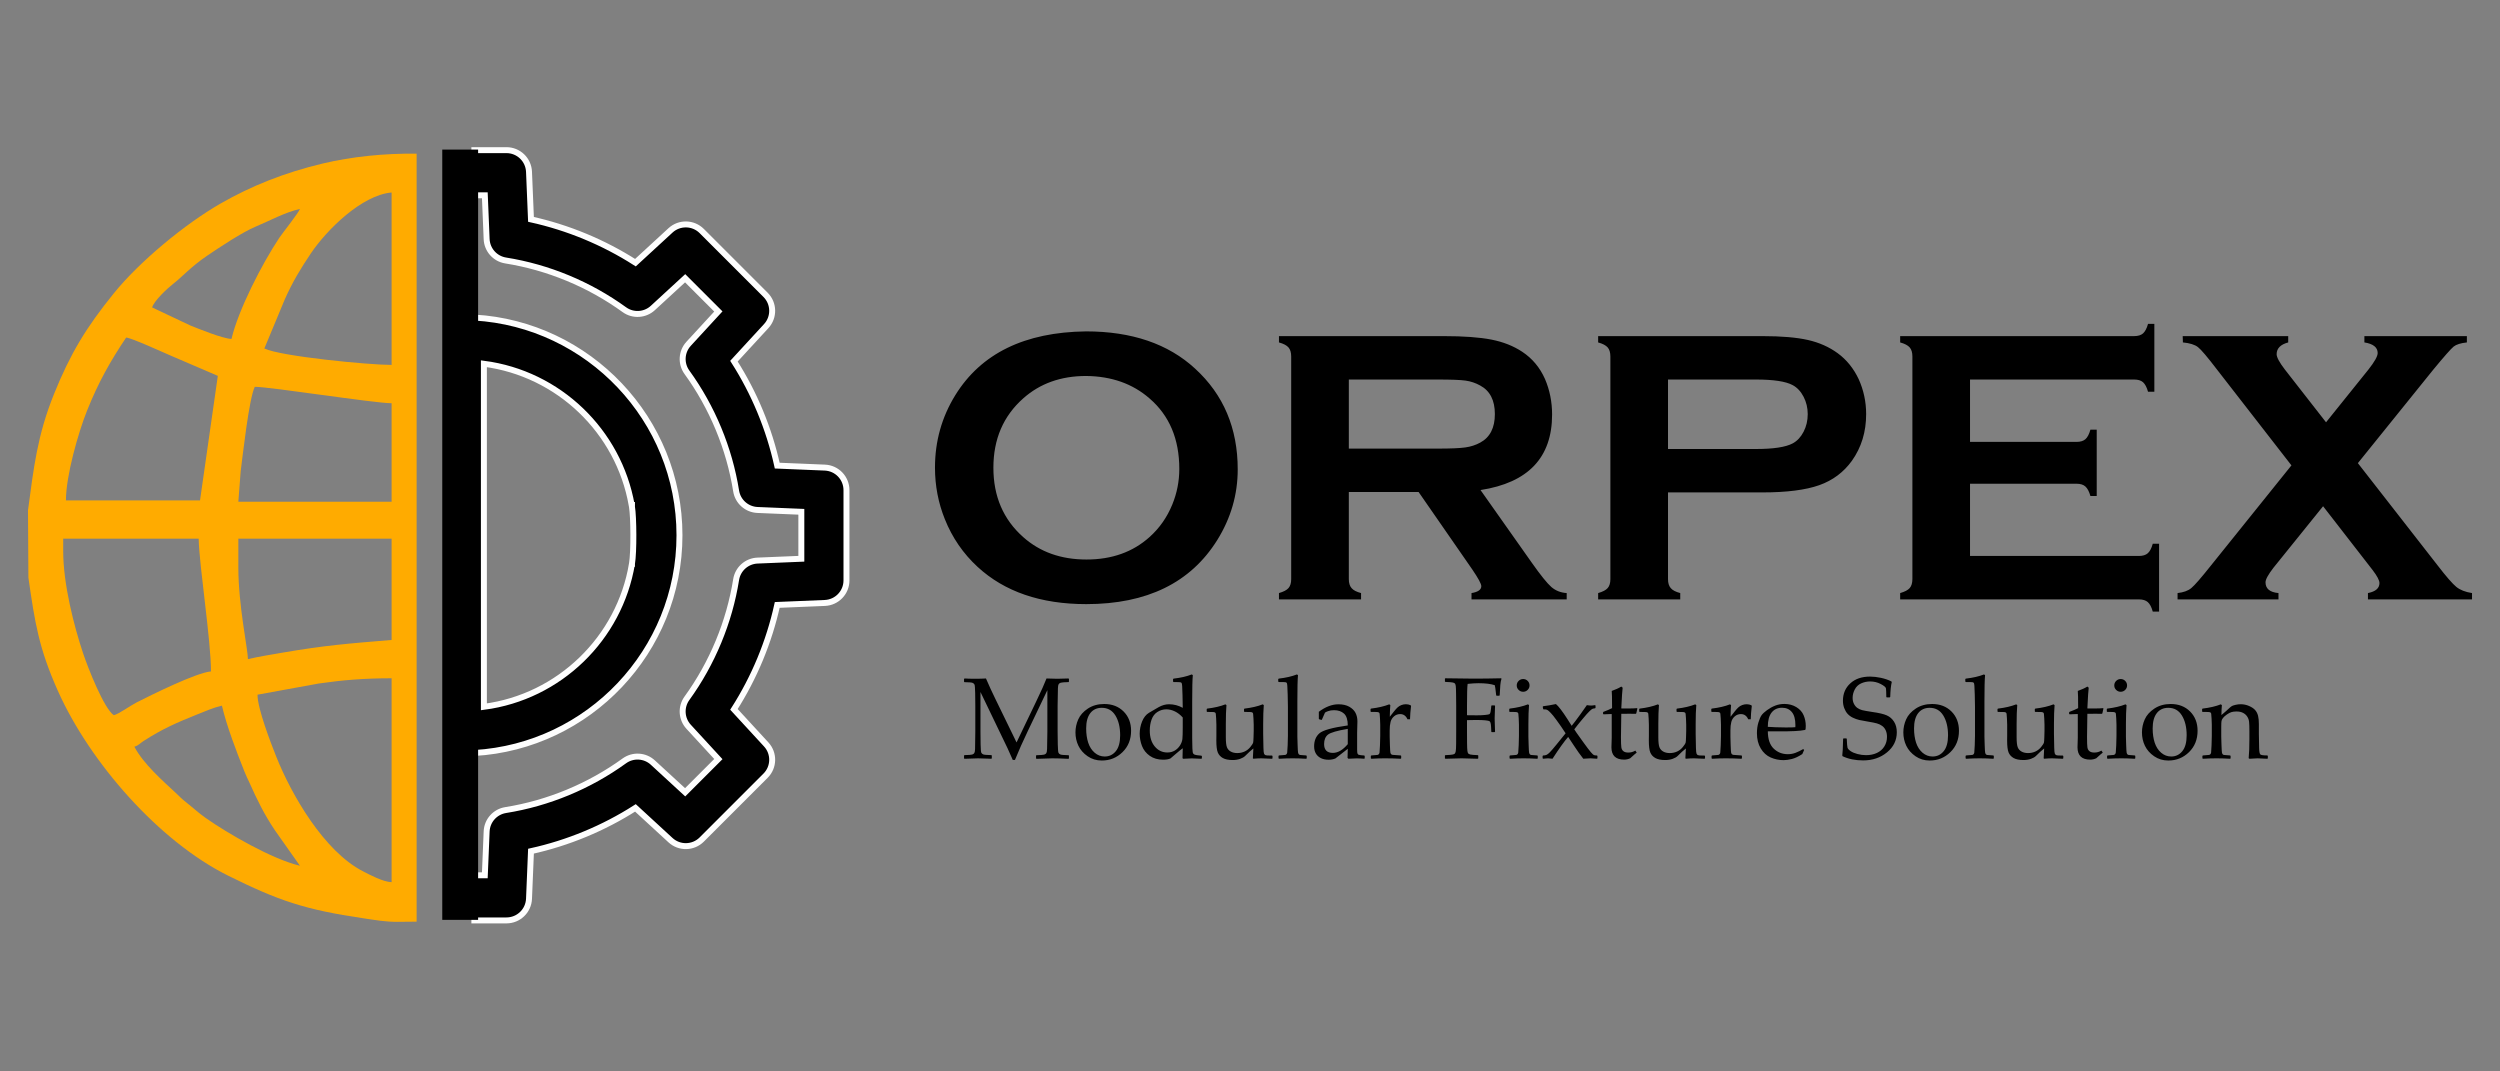
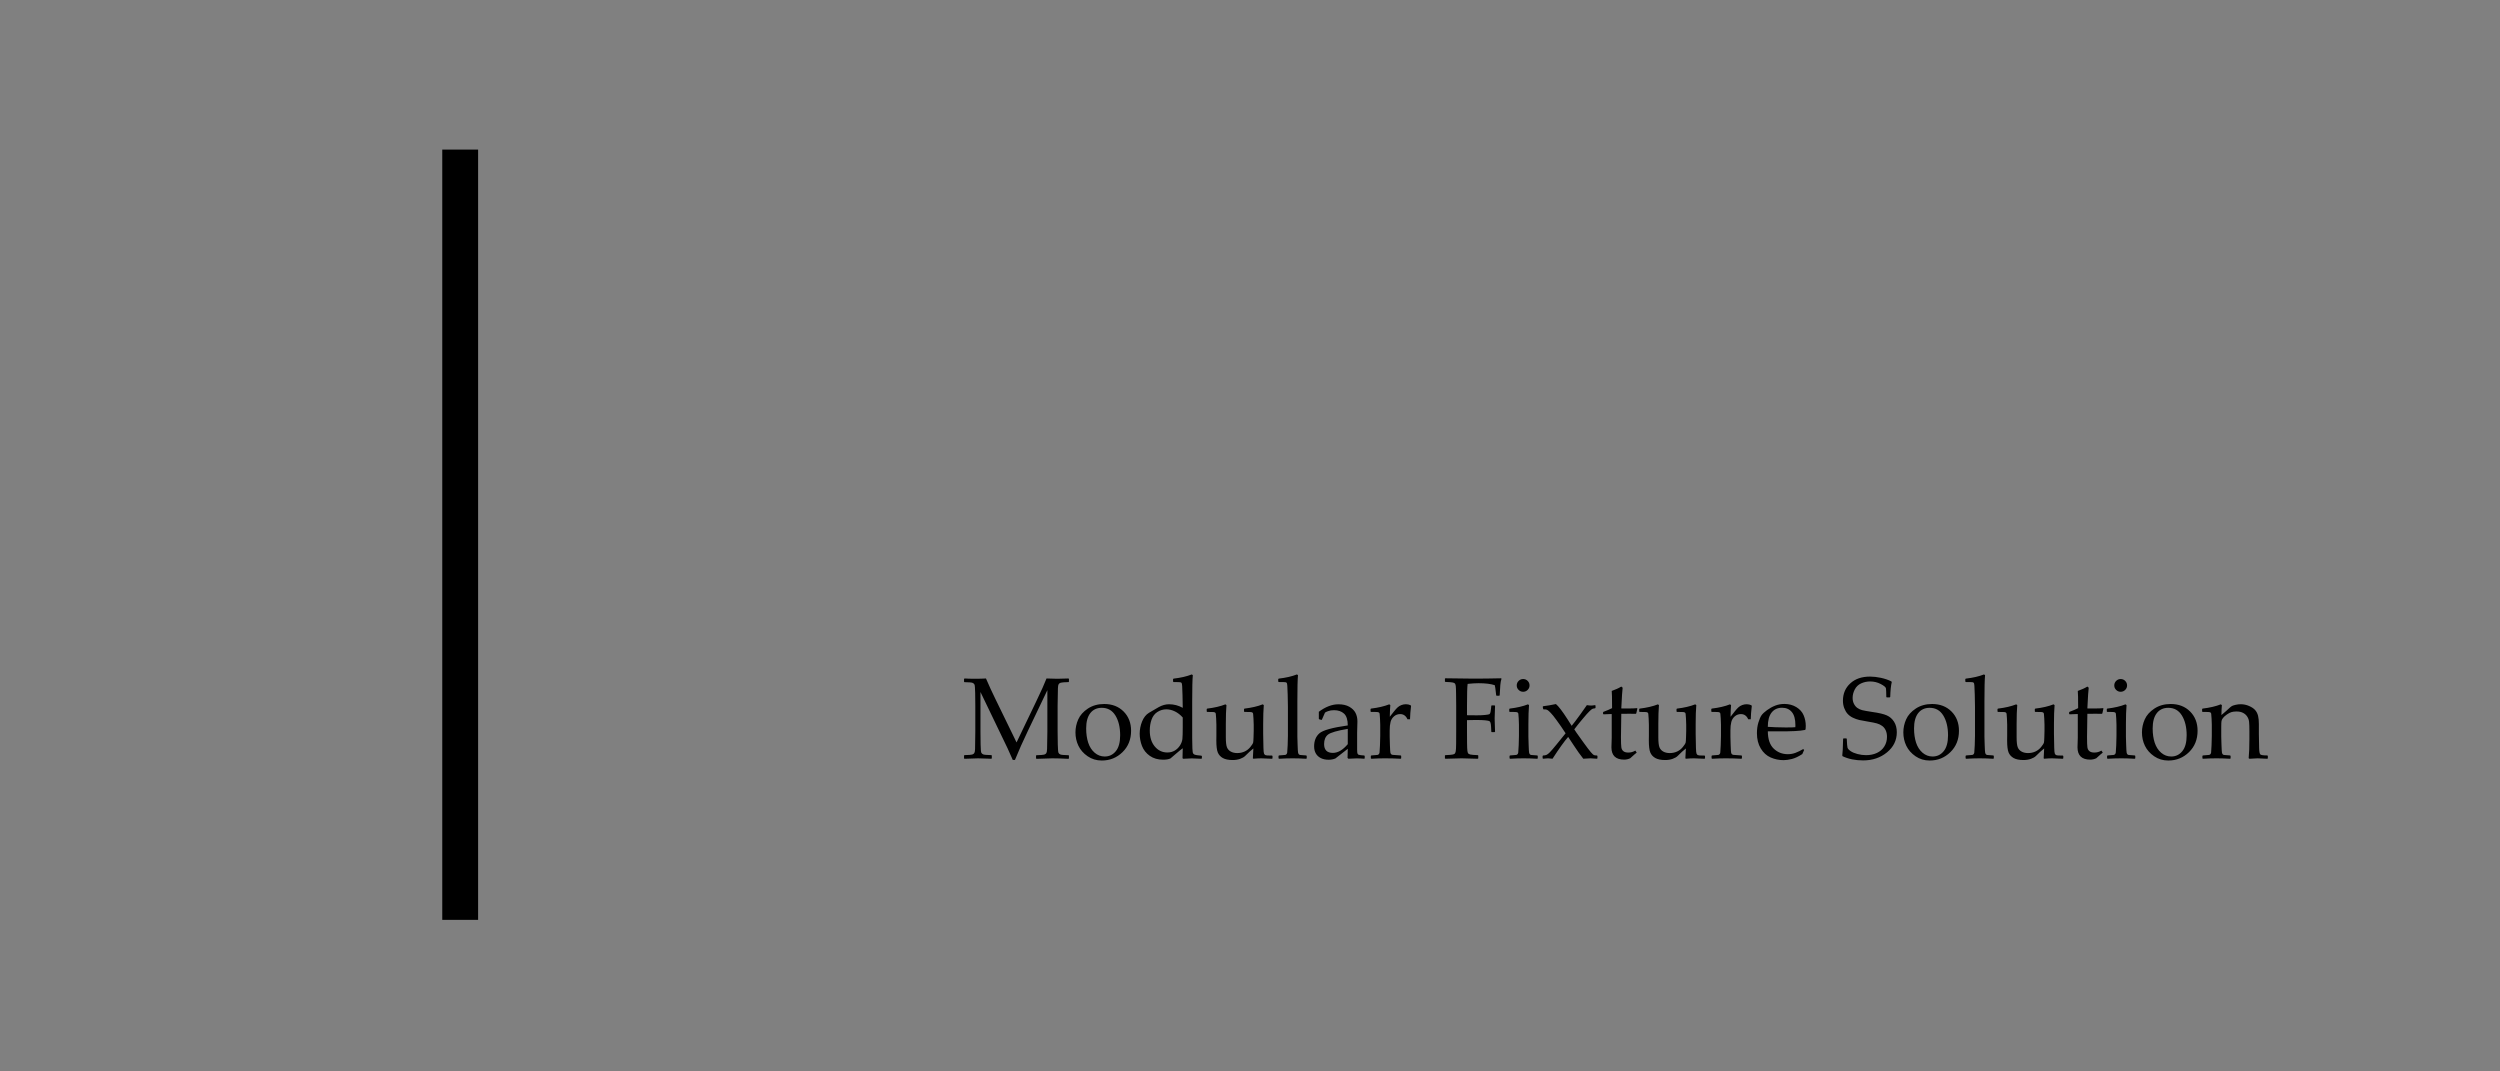
<svg xmlns="http://www.w3.org/2000/svg" xml:space="preserve" width="177.8mm" height="76.2mm" version="1.1" style="shape-rendering:geometricPrecision; text-rendering:geometricPrecision; image-rendering:optimizeQuality; fill-rule:evenodd; clip-rule:evenodd" viewBox="0 0 17780 7620">
  <rect x="0" y="0" width="17780" height="7620" fill="#808080" stroke="none" />
  <defs>
    <style type="text/css">
   
    .str0 {stroke:#FEFEFE;stroke-width:42.33;stroke-miterlimit:22.926}
    .fil0 {fill:none}
    .fil1 {fill:black}
    .fil3 {fill:#FFAB00}
    .fil2 {fill:black;fill-rule:nonzero}
   
  </style>
  </defs>
  <g id="Layer_x0020_1">
    <rect class="fil0" width="17780" height="7620" />
-     <path class="fil1 str0" d="M5866.21 3325.55l-338.56 -14.05c-57.95,-262.73 -162.75,-515.56 -307.88,-742.81l229.6 -249.45c58.27,-63.32 56.23,-161.33 -4.61,-222.18l-453.95 -453.94c-60.85,-60.85 -158.84,-62.89 -222.18,-4.62l-249.45 229.6c-227.25,-145.13 -480.08,-249.93 -742.81,-307.87l-14.05 -338.57c-3.58,-85.97 -74.31,-153.84 -160.36,-153.84l-228.29 0 0 320.99 74.33 0 12.95 311.88c3.16,76.28 59.62,139.77 135.02,151.82 302.92,48.41 594.83,169.39 844.16,349.85 61.83,44.76 146.62,39.78 202.79,-11.91l229.81 -211.51 236.19 236.19 -211.51 229.81c-51.69,56.16 -56.67,140.95 -11.92,202.79 180.47,249.34 301.45,541.25 349.85,844.15 12.06,75.4 75.56,131.87 151.83,135.03l311.88 12.95 0 334.04 0.01 0 -311.88 12.95c-76.28,3.16 -139.77,59.62 -151.82,135.02 -48.4,302.93 -169.39,594.83 -349.85,844.16 -44.76,61.83 -39.78,146.62 11.91,202.78l211.52 229.82 -236.2 236.19 -229.81 -211.51c-56.16,-51.68 -140.94,-56.69 -202.79,-11.92 -249.34,180.47 -541.24,301.45 -844.15,349.85 -75.4,12.06 -131.87,75.55 -135.03,151.83l-12.97 311.9 -74.32 0 0 320.99 228.29 0c86.05,0 156.78,-67.87 160.36,-153.84l14.05 -338.57c262.73,-57.94 515.56,-162.74 742.81,-307.87l249.45 229.6c63.33,58.27 161.33,56.23 222.18,-4.62l453.95 -453.94c60.84,-60.85 62.88,-158.86 4.61,-222.18l-229.6 -249.45c145.14,-227.25 249.93,-480.08 307.88,-742.81l338.56 -14.05c85.97,-3.58 153.84,-74.31 153.84,-160.36l0 -641.96c0,-86.05 -67.87,-156.78 -153.84,-160.36zm-2492.54 2029.92c812.46,-48.12 1458.74,-724.25 1458.74,-1548.58 0,-824.33 -646.28,-1500.46 -1458.74,-1548.58l0 3097.16zm67.8 -2768.55c531.95,69.6 958.07,480.3 1051.01,1004.64l2.14 0 0 12.64c12.25,73.34 14.09,320.82 0,405.38l0 0.38 -0.06 0c-88.43,530.2 -517.01,946.76 -1053.09,1016.9l0 -1016.9 0 -42.58 0 -320.98 0 -54.84 0 -1004.64z" />
    <polygon class="fil1" points="3145.39,1063.89 3400.3,1063.89 3400.3,6542.03 3145.39,6542.03 " />
-     <path class="fil2" d="M7722.83 2356.77c326.56,0 585.29,88.43 776.64,264.81 202.11,184.8 303.17,423.87 303.17,716.75 0,179.18 -48.66,346.67 -145.51,502.47 -189.48,303.63 -500.13,455.69 -931.49,455.69 -324.22,0 -581.54,-88.43 -772.89,-264.81 -102.46,-94.5 -180.12,-207.26 -232.99,-339.19 -46.78,-116.03 -70.18,-238.61 -70.18,-366.8 0,-187.61 48.19,-358.84 144.1,-514.63 183.87,-297.56 493.58,-448.67 929.15,-454.29zm1.41 317.21c-179.19,0 -327.97,53.33 -447.27,159.53 -141.29,125.39 -211.93,289.6 -211.93,493.12 0,203.51 70.64,367.73 211.93,493.11 119.3,106.21 269.02,159.54 450.08,159.54 180.59,0 329.83,-53.33 448.2,-159.54 70.64,-63.16 124.91,-140.35 162.34,-232.05 33.22,-81.41 49.59,-165.62 49.59,-252.64 0,-212.87 -70.64,-379.9 -211.93,-501.54 -120.24,-104.8 -270.42,-157.66 -451.01,-159.53zm1868.6 825.29l0 619.9c0,27.6 6.54,48.66 19.64,63.63 13.1,15.44 35.56,26.66 67.38,35.09l0 44.91 -583.88 0 0 -44.91c32.75,-9.36 55.2,-21.06 67.84,-35.56 12.63,-14.5 19.18,-35.56 19.18,-63.16l0 -1583.68c0,-28.54 -6.55,-50.06 -19.18,-64.56 -12.64,-14.51 -35.09,-26.67 -67.84,-35.56l0 -44.91 1171.5 0c142.69,0 255.91,8.42 339.66,24.79 83.74,16.38 156.73,45.39 218.95,86.56 72.05,47.72 125.85,112.28 161.88,193.69 33.68,78.6 50.53,162.81 50.53,252.64 0,305.97 -169.83,484.69 -509.03,537.09l363.52 515.11c63.63,90.29 110.42,148.3 140.36,174.5 29.94,25.74 65.97,40.24 109.01,43.05l0 44.91 -676.98 0 0 -44.91c46.32,-7.49 69.71,-23.86 69.71,-49.13 0,-16.37 -21.52,-56.14 -64.57,-119.3l-381.29 -550.19 -496.39 0zm0 -308.79l631.13 0c93.1,0 159.07,-2.8 197.43,-8.42 38.36,-5.14 73.92,-16.84 105.73,-34.15 69.71,-37.43 104.34,-105.27 104.34,-203.05 0,-97.78 -34.63,-165.62 -104.34,-203.05 -32.74,-18.24 -67.83,-29.94 -104.79,-35.08 -36.96,-5.15 -103.4,-7.49 -198.37,-7.49l-631.13 0 0 491.24zm2270.02 311.59l0 617.1c0,27.6 6.54,48.66 19.64,63.63 13.1,15.44 35.56,26.66 67.38,35.09l0 44.91 -583.88 0 0 -44.91c32.75,-9.36 55.2,-21.06 67.84,-35.56 12.63,-14.5 19.18,-35.56 19.18,-63.16l0 -1583.68c0,-28.54 -6.55,-50.06 -19.18,-64.56 -12.64,-14.51 -35.09,-26.67 -67.84,-35.56l0 -44.91 1168.22 0c136.15,0 244.22,9.35 324.22,27.6 80.01,18.25 150.65,49.59 211.94,94.51 63.16,46.31 112.28,107.6 148.31,183.39 35.56,78.6 53.33,161.88 53.33,249.37 0,126.32 -33.68,236.73 -101.52,332.17 -58.48,80.94 -135.68,138.96 -232.05,173.11 -96.38,34.15 -231.12,51.46 -403.76,51.46l-671.83 0zm0 -308.78l624.58 0c124.45,0 211.93,-13.1 261.99,-39.77 32.29,-17.31 58.02,-44.91 77.67,-82.81 19.65,-37.89 29.47,-79.53 29.47,-125.38 0,-44.45 -9.82,-85.62 -29.47,-123.51 -19.65,-37.9 -45.38,-65.5 -77.67,-82.81 -49.12,-26.67 -136.61,-39.77 -261.99,-39.77l-624.58 0 0 494.05zm2147.91 247.03l0 513.7 1200.97 0c27.6,0 48.66,-6.55 63.16,-19.18 14.5,-12.64 26.67,-35.09 35.56,-67.84l44.91 0 0 482.82 -44.91 0c-8.89,-32.75 -21.06,-55.21 -35.56,-67.84 -14.5,-12.63 -35.56,-19.18 -63.16,-19.18l-1697.83 0 0 -44.91c32.75,-9.36 55.2,-21.06 67.84,-35.56 12.63,-14.5 19.18,-36.03 19.18,-64.56l0 -1582.28c0,-28.54 -6.55,-50.06 -19.18,-64.56 -12.64,-14.51 -35.09,-26.67 -67.84,-35.56l0 -44.91 1664.14 0c27.61,0 48.66,-6.55 63.16,-19.18 14.51,-13.1 26.67,-35.56 35.56,-67.84l44.92 0 0 482.82 -44.92 0c-8.89,-32.28 -21.05,-54.74 -35.56,-67.84 -14.5,-12.63 -35.55,-19.18 -62.69,-19.18l-1167.75 0 0 443.52 757.91 0c27.14,0 48.19,-6.55 62.7,-19.18 14.5,-12.63 26.66,-35.09 35.55,-67.84l44.92 0 0 471.6 -44.92 0c-8.89,-31.82 -21.05,-54.27 -35.55,-67.37 -14.51,-13.1 -35.56,-19.65 -62.7,-19.65l-757.91 0zm2758.45 -146.44l566.57 726.57c61.76,80.47 106.67,131.47 133.34,153.46 27.13,21.99 64.09,36.49 111.82,43.98l0 44.91 -740.15 0 0 -44.91c54.74,-10.76 81.88,-34.62 81.88,-71.12 0,-19.18 -16.38,-50.53 -49.13,-93.1l-351.82 -453.35 -353.23 437.91c-37.43,48.66 -56.14,82.81 -56.14,102.93 0,45.85 30.88,71.11 92.17,76.73l0 44.91 -717.69 0 0 -44.91c42.11,-4.68 74.86,-16.38 97.78,-35.56 23.39,-19.18 70.18,-72.99 140.83,-161.88l571.24 -710.66 -529.14 -681.2c-67.84,-88.89 -112.75,-141.75 -135.21,-159.53 -22.45,-17.78 -58.48,-29.01 -107.6,-33.69l-1.41 -44.91 750.44 0 0 44.91c-54.74,14.5 -82.34,42.58 -82.34,83.75 0,21.52 19.65,58.48 58.95,109.47l292.4 374.75 301.3 -374.75c43.98,-55.67 65.97,-94.97 65.97,-117.89 0,-40.24 -31.82,-65.5 -94.51,-75.33l0 -44.91 728.91 0 0 44.91c-43.98,4.68 -75.32,14.5 -94.04,29.48 -18.71,14.97 -66.9,69.71 -144.56,163.74l-536.63 665.29z" />
    <g id="_2257154533648">
      <path class="fil2" d="M7598.75 4825.22l3.58 3.3 0 19.67 -3.16 2.88c-29.57,0.69 -47.85,2.2 -55,4.4 -7.15,2.07 -12.24,5.64 -15.13,10.59 -3.02,5.09 -4.67,14.71 -5.09,29.29 -0.41,14.44 -1.1,55.41 -2.2,122.78l0 185.76c0,26.82 0.42,57.2 1.24,91.03 0.83,33.82 2.48,53.49 5.09,58.99 2.47,5.5 7.15,9.62 13.89,12.1 6.6,2.61 25.71,4.26 57.2,5.08l3.16 2.75 0 19.8 -3.58 3.16c-43.86,-2.33 -81.95,-3.57 -114.4,-3.57 -22,0 -59.53,1.24 -112.47,3.57l-3.57 -3.16 0 -19.38 3.16 -3.17c29.56,-0.82 47.99,-2.33 55,-4.4 7.15,-2.2 12.24,-5.77 15.12,-10.72 3.03,-4.95 4.68,-14.85 5.23,-29.56 0.55,-14.85 1.24,-55.69 2.06,-122.52l0 -295.62 -139.01 290.81c-34.93,72.74 -65.31,141.21 -91.44,205.42l-15.67 0c-14.99,-34.64 -27.36,-62.28 -37.13,-83.04l-192.49 -399.99 0 281.6c0,26.4 0.27,56.65 0.96,90.89 0.69,34.23 2.34,54.03 5.09,59.4 2.61,5.36 7.42,9.35 14.02,12.1 6.74,2.61 25.85,4.26 57.2,4.81l3.3 3.16 0 19.39 -3.58 3.57 -25.84 -1.1c-26.54,-1.37 -49.37,-2.06 -68.48,-2.06 -8.66,0 -40.7,1.1 -96.25,3.16l-3.3 -3.16 0 -19.39 3.3 -3.57c29.56,-0.55 47.71,-1.93 54.73,-3.99 7.01,-2.2 12.1,-5.77 15.12,-10.86 3.16,-5.09 4.81,-14.71 5.23,-28.6 0.41,-14.03 1.1,-55.28 1.78,-123.75l0 -184.52c0,-24.34 -0.27,-54.18 -0.96,-89.24 -0.69,-34.92 -2.34,-55.27 -4.81,-60.77 -2.61,-5.5 -7.15,-9.63 -13.89,-12.24 -6.74,-2.75 -25.85,-4.4 -57.2,-4.81l-3.3 -3.3 0 -19.25 3.71 -3.72c18.43,1.38 43.45,2.07 74.94,2.07 29.43,0 55.28,-0.69 77.28,-2.07 22.55,52.12 44.13,99.28 64.89,141.35l152.63 313.5 137.77 -287.24c37.4,-77.68 62.43,-133.51 75.35,-167.61 25.85,1.38 51.15,2.07 76.17,2.07 22.55,0 49.09,-0.69 79.75,-2.07zm49.91 383.49c0,-31.9 6.6,-62.7 19.8,-92.4 13.2,-29.7 36.03,-55.41 68.61,-77 32.73,-21.59 71.37,-32.45 116.33,-32.45 56.37,0 102.3,17.87 137.77,53.49 35.34,35.47 53.07,81.26 53.07,137.08 0,61.46 -20.34,112.2 -61.04,151.94 -40.7,39.74 -89.65,59.53 -147.13,59.53 -37.67,0 -71.22,-10.03 -100.78,-30.38 -29.57,-20.21 -51.29,-45.1 -65.45,-74.25 -14.17,-29.29 -21.18,-61.19 -21.18,-95.56zm76.18 -27.78c0,37.54 4.81,71.23 14.43,100.93 9.77,29.7 25.03,53.48 45.93,71.5 21.04,18.01 44.96,26.95 71.77,26.95 31.63,0 57.89,-12.52 78.51,-37.68 20.77,-25.02 31.08,-62.84 31.08,-113.3 0,-57.2 -11.28,-104.08 -33.69,-140.66 -22.41,-36.44 -54.72,-54.72 -96.8,-54.72 -34.92,0 -62.28,12.65 -81.81,37.81 -19.66,25.3 -29.42,61.6 -29.42,109.17zm617.92 -333.98l0 -16.91 3.16 -3.58c51.29,-5.91 94.6,-15.81 129.8,-29.84l7.56 4.82c-2.89,30.93 -4.4,92.81 -4.4,185.76l0 263.86c0,27.08 0.41,50.73 1.38,71.08 0.96,20.22 2.61,32.32 5.08,36.03 2.34,3.71 6.33,6.87 11.83,9.21 5.5,2.48 21.17,4.81 47.02,6.88l3.58 3.3 0 15.26 -3.58 3.57c-29.01,-1.79 -51.56,-2.75 -67.78,-2.75 -14.44,0 -35.07,0.96 -62.02,2.75l-4.4 -4.4c0.83,-26.26 1.24,-44.68 1.24,-55.13 0,-1.38 0.14,-6.47 0.41,-15.4 -14.85,10.86 -29.56,22.82 -44.41,35.88 -21.72,19.39 -35.89,31.49 -42.62,36.3 -12.38,6.19 -29.98,9.21 -52.8,9.21 -36.99,0 -68.48,-9.07 -94.46,-27.36 -25.85,-18.28 -44.42,-41.52 -55.42,-69.85 -11,-28.32 -16.5,-57.47 -16.5,-87.31 0,-30.25 5.78,-59.53 17.19,-87.58 11.41,-28.05 27.64,-48.54 48.68,-61.33 21.03,-12.92 44,-26.26 68.88,-40.15 24.89,-13.89 49.5,-20.76 73.98,-20.76 34.1,0 66.55,8.52 97.48,25.44l-1.65 -89.93c-0.55,-31.07 -1.37,-52.8 -2.47,-65.03 -0.96,-12.24 -2.34,-19.39 -3.99,-21.73 -1.65,-2.34 -4.4,-3.99 -8.25,-5.09 -3.85,-0.96 -20.21,-1.51 -48.95,-1.51l-3.57 -3.71zm68.88 255.88c-16.63,-18.83 -35.2,-33.27 -55.41,-43.17 -20.35,-9.9 -40.7,-14.85 -61.05,-14.85 -22.55,0 -43.58,6.05 -62.97,18.29 -19.53,12.23 -33.55,30.38 -42.21,54.45 -8.53,23.92 -12.79,50.05 -12.79,78.23 0,47.03 11.82,84.84 35.61,113.3 23.79,28.46 53.63,42.63 89.65,42.63 19.52,0 36.99,-4.54 52.11,-13.48 15.13,-8.94 27.64,-21.17 37.54,-36.44 9.76,-15.26 15.4,-30.66 17.05,-45.92 1.65,-15.26 2.47,-43.45 2.47,-84.15l0 -68.89zm303.32 -93.5l7.57 5.23c-2.89,35.2 -4.4,79.89 -4.4,134.2l0 93.77c0,34.38 2.61,58.3 7.83,71.78 5.23,13.33 14.3,23.65 27.23,30.8 12.92,7.15 28.18,10.72 45.92,10.72 19.66,0 37.4,-3.85 53.63,-11.55 16.08,-7.7 29.56,-18.42 40.42,-32.45 10.86,-13.89 17.19,-23.37 18.7,-28.19 1.65,-4.81 2.75,-18.42 3.3,-40.7l1.24 -45.1 0 -43.44c0,-10.73 -0.55,-25.44 -1.65,-44 -1.1,-18.43 -1.93,-29.84 -2.61,-34.24 -0.69,-4.26 -2.75,-7.43 -6.33,-9.49 -3.44,-1.92 -10.45,-3.02 -20.9,-3.02l-33.82 -0.28 -3.58 -3.3 0 -17.32 3.16 -3.17c51.29,-6.18 94.6,-16.22 129.67,-30.25l7.69 5.23c-2.88,35.2 -4.39,79.89 -4.39,134.2l0 70.81c0,4.12 0.68,36.99 1.92,98.72 0.55,22.83 2.06,36.72 4.26,41.67 2.34,4.95 5.5,8.52 9.49,10.45 3.99,2.06 15.95,3.02 35.89,3.02l11.27 0 3.58 3.3 0 16.09 -3.17 3.57c-37.95,-2.06 -63.24,-3.16 -76.17,-3.16 -16.36,0 -35.34,0.96 -56.79,2.89l-3.57 -3.3c1.51,-27.36 2.75,-50.6 3.57,-69.71 -16.91,13.2 -36.3,30.8 -58.02,52.8 -8.25,8.38 -20.21,15.26 -35.89,20.89 -15.54,5.64 -33.27,8.53 -53.07,8.53 -30.11,0 -53.63,-4.81 -70.4,-14.3 -16.78,-9.49 -28.6,-22.69 -35.61,-39.46 -7.02,-16.78 -10.45,-45.79 -10.45,-86.9l0.41 -31.76 0 -78.51c0,-10.73 -0.55,-25.44 -1.65,-44 -1.1,-18.43 -1.93,-29.84 -2.61,-34.24 -0.69,-4.26 -2.75,-7.43 -6.19,-9.49 -3.58,-1.92 -10.45,-3.02 -21.04,-3.02l-33.82 -0.28 -3.58 -3.3 0 -17.32 3.16 -3.17c51.29,-6.18 94.6,-16.22 129.8,-30.25zm508.75 -212.71l7.56 4.82c-2.89,30.93 -4.4,92.81 -4.4,185.76l0 252.58c0,5.91 0.55,24.89 1.65,56.93 1.1,32.17 2.2,50.87 3.44,56.23 1.24,5.37 3.02,9.22 5.36,11.69 2.48,2.48 5.36,3.99 8.94,4.68 3.44,0.68 18.01,1.78 43.45,3.43l3.71 3.17 0 16.91 -3.3 3.57c-33.55,-2.06 -65.86,-3.16 -97.07,-3.16 -30.94,0 -63.12,1.1 -96.67,3.16l-3.57 -3.57 0 -16.91 3.57 -3.17c25.99,-1.65 40.7,-2.88 44.14,-3.71 3.3,-0.82 6.33,-2.47 8.8,-4.95 2.61,-2.61 4.26,-6.46 5.23,-11.69 0.96,-5.22 2.06,-22.55 3.3,-51.97 1.23,-29.43 1.78,-51.7 1.78,-66.69l0 -208.72 -1.65 -85.39c-0.82,-29.83 -1.65,-50.46 -2.61,-62.01 -0.96,-11.55 -2.2,-18.42 -3.85,-20.49 -1.51,-2.2 -4.4,-3.85 -8.39,-4.95 -4.12,-0.96 -20.35,-1.51 -48.81,-1.51l-3.57 -3.71 0 -16.91 3.16 -3.58c51.29,-5.91 94.6,-15.81 129.8,-29.84zm174.76 323.54l-15.68 -4.13 -3.3 -3.98 0 -49.92c47.85,-35.47 94.33,-53.21 139.42,-53.21 30.94,0 56.52,5.78 77,17.33 20.35,11.55 35.2,25.98 44.28,43.31 9.07,17.32 13.75,37.54 13.75,60.64l-2.06 80.98 0 120.04c0,16.36 1.1,26.26 3.43,29.84 2.2,3.43 4.82,5.77 7.84,7.01 2.89,1.24 8.39,2.2 16.5,3.02l22.96 1.93 3.17 3.71 0 16.09 -3.17 3.3c-19.66,-1.65 -37.81,-2.48 -54.72,-2.48 -16.23,0 -35.48,0.83 -58.03,2.48l-6.05 -5.78 1.52 -64.76 -87.73 68.47c-14.85,6.19 -30.93,9.22 -48.4,9.22 -21.45,0 -39.87,-3.85 -55.41,-11.69 -15.4,-7.7 -27.22,-18.56 -35.34,-32.59 -8.25,-14.02 -12.37,-30.93 -12.37,-50.73 0,-39.47 12.37,-70.27 37.12,-92.54 24.75,-22.14 92.13,-40.97 202.13,-56.51 0,-39.74 -8.8,-67.79 -26.54,-84.01 -17.74,-16.23 -41.52,-24.34 -71.22,-24.34 -15.68,0 -29.84,2.2 -42.63,6.87 -12.65,4.54 -20.07,8.25 -21.86,11 -1.93,2.89 -9.21,19.25 -21.73,49.37l-2.88 2.06zm186.86 63.66c-75.08,12.51 -121.96,26.12 -140.53,40.56 -18.56,14.58 -27.77,36.99 -27.77,67.38 0,41.8 20.76,62.83 62.42,62.83 35.75,0 71.09,-20.76 105.88,-62.01l0 -108.76zm294.93 -174.49l7.7 5.23c-1.65,15.54 -2.89,43.17 -3.72,83.05l30.25 -38.36c9.9,-12.65 18.7,-22.28 26.4,-29.15 7.7,-6.88 16.64,-12.24 26.81,-15.95 10.18,-3.72 20.63,-5.64 31.35,-5.64 11.83,0 22.97,2.47 33.42,7.29l2.88 5.63c-4.26,35.75 -6.73,67.1 -7.28,94.19l-18.15 0c-10.73,-24.61 -28.05,-36.99 -51.98,-36.99 -16.64,0 -31.07,5.23 -43.45,15.95 -12.37,10.59 -20.62,23.79 -24.75,39.88 -4.12,15.95 -6.32,36.16 -6.32,60.63l0 44.69c0,7.98 0.55,27.78 1.65,59.13 1.1,31.48 2.2,49.63 3.44,54.45 1.23,4.81 3.16,8.38 5.63,10.72 2.62,2.2 5.92,3.71 10.04,4.54 4.26,0.82 23.38,2.2 57.47,4.12l3.58 3.17 0 16.91 -3.58 3.57c-35.74,-2.06 -73.01,-3.16 -112.06,-3.16 -30.8,0 -63.11,1.1 -96.66,3.16l-3.57 -3.57 0 -16.91 3.57 -3.17c26.13,-1.65 40.84,-2.88 44.14,-3.71 3.3,-0.82 6.32,-2.47 8.8,-4.95 2.61,-2.61 4.4,-6.46 5.36,-11.69 0.83,-5.22 1.93,-22.55 3.16,-51.97 1.24,-29.43 1.79,-51.7 1.79,-66.69l0 -79.33c0,-10.73 -0.55,-25.44 -1.65,-44 -0.96,-18.43 -1.92,-29.84 -2.61,-34.24 -0.55,-4.26 -2.75,-7.43 -6.19,-9.49 -3.44,-1.92 -10.45,-3.02 -20.9,-3.02l-33.82 -0.28 -3.72 -3.3 0 -17.32 3.3 -3.17c51.29,-6.18 94.47,-16.22 129.67,-30.25zm553.02 112.34l0 81.81 0.41 78.51c0.27,29.29 1.1,48.68 2.47,58.3 1.38,9.49 3.3,15.68 5.78,18.43 2.61,2.89 7.56,5.36 14.71,7.29 7.29,2.06 25.16,3.57 53.62,4.67l3.17 2.34 0 20.21 -3.17 3.16c-68.19,-2.06 -106.69,-3.16 -115.63,-3.16 -8.53,0 -47.03,1.1 -115.23,3.16l-3.16 -3.16 0 -20.21 3.16 -2.34c25.3,-1.1 41.94,-2.47 50.19,-3.99 8.25,-1.65 13.75,-3.85 16.5,-6.46 2.89,-2.75 5.09,-8.11 6.88,-16.09 1.78,-8.11 2.75,-26.4 3.02,-54.86l0.41 -85.8 0 -186.45 -0.82 -78.64c-0.28,-30.53 -0.96,-50.33 -2.2,-59.13 -1.24,-8.94 -3.16,-14.85 -5.64,-17.74 -2.61,-3.02 -7.42,-5.36 -14.71,-7.28 -7.29,-1.93 -25.16,-3.3 -53.63,-4.4l-3.16 -2.89 0 -20.08 3.16 -2.88c113.85,1.65 180.4,2.47 199.38,2.47 63.93,0 129.52,-0.82 196.62,-2.47l3.3 2.88c-4.4,13.34 -7.15,28.6 -8.53,45.65 -1.37,17.05 -2.74,41.25 -4.39,72.33l-3.3 3.3 -18.84 0 -2.89 -3.3c-0.55,-1.79 -1.79,-12.24 -3.57,-30.94 -1.38,-14.85 -3.58,-28.32 -6.47,-40.7 -27.91,-9.49 -66.41,-14.16 -115.63,-14.16 -22,0 -47.85,1.65 -77.28,4.81 -3.02,21.04 -4.53,72.05 -4.53,153.17l0 69.72c34.09,0.41 57.33,0.68 69.71,0.68 22.82,0 42.48,-0.82 58.85,-2.61 16.36,-1.65 26.12,-3.44 29.42,-4.95 3.16,-1.65 5.64,-4.67 7.43,-9.07 1.78,-4.4 3.43,-14.17 5.08,-29.29l2.34 -21.73 2.89 -3.16 20.49 0 3.3 3.58 -2.89 88.27c0,10.18 0.41,24.89 1.24,44.28 1.1,22 1.65,39.04 1.65,51.14l-3.72 3.17 -20.07 0 -2.89 -3.17 -1.65 -34.23c-0.69,-13.48 -2.06,-23.24 -3.99,-29.43 -1.78,-6.18 -4.95,-10.17 -9.21,-12.1 -4.26,-1.78 -13.89,-3.57 -28.6,-5.22 -14.85,-1.65 -37.54,-2.34 -68.06,-2.34 -27.23,0 -47.57,0.41 -61.32,1.1zm399.29 -292.46c12.65,0 23.37,4.54 32.17,13.34 8.94,8.94 13.34,19.66 13.34,32.17 0,12.38 -4.4,22.97 -13.34,31.9 -8.8,8.8 -19.52,13.34 -32.17,13.34 -12.38,0 -23.1,-4.4 -32.04,-13.2 -9.07,-8.66 -13.47,-19.39 -13.47,-32.04 0,-12.51 4.4,-23.23 13.47,-32.17 8.94,-8.8 19.66,-13.34 32.04,-13.34zm34.24 180.12l7.56 5.23c-2.89,35.2 -4.4,79.89 -4.4,134.2l0 91.02c0,5.91 0.55,24.89 1.65,56.93 1.1,32.17 2.2,50.87 3.44,56.23 1.23,5.37 3.02,9.22 5.36,11.69 2.47,2.48 5.36,3.99 8.94,4.68 3.43,0.68 18.01,1.78 43.44,3.43l3.72 3.17 0 16.91 -3.3 3.57c-33.55,-2.06 -65.86,-3.16 -97.08,-3.16 -30.8,0 -63.11,1.1 -96.66,3.16l-3.57 -3.57 0 -16.91 3.57 -3.17c25.99,-1.65 40.7,-2.88 44.14,-3.71 3.3,-0.82 6.32,-2.47 8.8,-4.95 2.61,-2.61 4.4,-6.46 5.22,-11.69 0.97,-5.22 2.07,-22.55 3.3,-51.97 1.24,-29.43 1.79,-51.7 1.79,-66.69l0 -79.33c0,-10.73 -0.55,-25.44 -1.65,-44 -1.1,-18.43 -1.92,-29.84 -2.61,-34.24 -0.69,-4.26 -2.75,-7.43 -6.19,-9.49 -3.57,-1.92 -10.45,-3.02 -21.04,-3.02l-33.82 -0.28 -3.58 -3.3 0 -17.32 3.17 -3.17c51.42,-6.18 94.6,-16.22 129.8,-30.25zm107.52 386.79l-3.3 -3.71 0 -16.09 3.71 -3.3c9.9,-0.14 18.01,-1.79 24.34,-4.54 6.32,-2.89 14.02,-8.8 22.96,-17.74 9.07,-9.07 24.89,-27.5 47.71,-55.41l64.9 -80.16 -34.24 -51.15c-5.08,-7.56 -15.67,-22.27 -31.62,-44.27 -15.95,-22 -29.29,-38.64 -40.15,-49.78 -10.73,-11.14 -18.7,-18.01 -23.93,-20.76 -5.22,-2.61 -10.58,-3.99 -15.95,-3.99 -2.33,0 -5.63,0.14 -9.62,0.41l-3.99 -2.88 -3.3 -16.09 3.3 -3.99c27.36,-3.3 57.61,-8.39 90.61,-15.4 18.57,15.4 45.93,51.15 82.23,107.66l29.7 47.03 25.43 -32.18c19.67,-25.57 47.17,-63.8 82.64,-114.81 12.51,1.93 22.69,2.89 30.11,2.89 7.02,0 16.37,-0.96 28.19,-2.89l3.3 3.16 0 16.23 -3.3 3.16c-8.8,0.83 -15.26,2.2 -19.25,3.99 -4.12,1.92 -11.41,8.11 -22.14,18.56 -10.72,10.45 -25.16,26.54 -43.17,48.4l-24.2 29.01c-4.81,5.64 -9.49,11.42 -14.03,17.33l-25.02 32.17 14.99 22.96c6.6,9.63 22.82,32.32 48.53,67.93 25.58,35.47 43.59,59.26 53.9,71.22 10.32,11.97 17.74,18.98 22.14,21.04 4.54,1.93 11.83,2.89 22,2.89l3.16 3.3 0 16.5 -3.16 3.3c-19.94,-1.93 -35.2,-2.89 -45.92,-2.89 -3.17,0 -20.35,0.96 -51.57,2.89 -22,-27.78 -44.13,-58.71 -66.41,-93.09l-41.11 -62.01c-27.64,31.35 -64.76,83.05 -111.24,155.1 -18.28,-1.93 -29.15,-2.89 -32.58,-2.89 -5.37,0 -16.92,0.96 -34.65,2.89zm426.65 -319.14l0 -10.45 2.75 -3.98c25.3,-9.49 45.65,-18.15 61.33,-26.27 0,-70.12 -0.83,-110.82 -2.48,-122.37 27.64,-9.76 50.33,-20.07 68.06,-31.07l9.63 8.11c-2.61,16.91 -5.78,66 -9.63,147.4 13.48,0.27 27.92,0.41 43.59,0.41 31.62,0 54.31,-0.83 68.06,-2.48l2.75 2.89 -7.7 33.83 -3.16 3.57c-13.75,-0.27 -28.88,-0.41 -45.51,-0.41 -14.99,0 -34.38,0.14 -58.03,0.41l-2.33 164.04c0,37.81 0.82,62.56 2.61,74.25 1.65,11.68 6.46,20.9 14.44,27.36 7.97,6.6 19.66,9.9 35.2,9.9 18.01,0 34.64,-4.68 50.04,-14.03l9.63 14.44c-6.46,4.54 -21.86,18.01 -46.34,40.29 -13.88,6.46 -28.18,9.62 -42.62,9.62 -60.5,0 -90.75,-29.28 -90.75,-87.72 0,-21.59 0.55,-39.74 1.65,-54.86 0.27,-4.54 0.41,-9.22 0.41,-14.03l0 -167.2 -16.5 0c-12.1,0 -25.99,0.55 -41.52,1.65l-3.58 -3.3zm389.94 -67.65l7.57 5.23c-2.89,35.2 -4.4,79.89 -4.4,134.2l0 93.77c0,34.38 2.61,58.3 7.83,71.78 5.23,13.33 14.3,23.65 27.23,30.8 12.92,7.15 28.18,10.72 45.92,10.72 19.66,0 37.4,-3.85 53.63,-11.55 16.08,-7.7 29.56,-18.42 40.42,-32.45 10.86,-13.89 17.19,-23.37 18.7,-28.19 1.65,-4.81 2.75,-18.42 3.3,-40.7l1.24 -45.1 0 -43.44c0,-10.73 -0.55,-25.44 -1.65,-44 -1.1,-18.43 -1.93,-29.84 -2.61,-34.24 -0.69,-4.26 -2.75,-7.43 -6.33,-9.49 -3.44,-1.92 -10.45,-3.02 -20.9,-3.02l-33.82 -0.28 -3.58 -3.3 0 -17.32 3.16 -3.17c51.29,-6.18 94.6,-16.22 129.67,-30.25l7.69 5.23c-2.88,35.2 -4.39,79.89 -4.39,134.2l0 70.81c0,4.12 0.68,36.99 1.92,98.72 0.55,22.83 2.06,36.72 4.26,41.67 2.34,4.95 5.5,8.52 9.49,10.45 3.99,2.06 15.95,3.02 35.89,3.02l11.27 0 3.58 3.3 0 16.09 -3.17 3.57c-37.95,-2.06 -63.24,-3.16 -76.17,-3.16 -16.36,0 -35.34,0.96 -56.79,2.89l-3.57 -3.3c1.51,-27.36 2.75,-50.6 3.57,-69.71 -16.91,13.2 -36.3,30.8 -58.02,52.8 -8.25,8.38 -20.21,15.26 -35.89,20.89 -15.54,5.64 -33.27,8.53 -53.07,8.53 -30.11,0 -53.63,-4.81 -70.4,-14.3 -16.78,-9.49 -28.6,-22.69 -35.61,-39.46 -7.02,-16.78 -10.45,-45.79 -10.45,-86.9l0.41 -31.76 0 -78.51c0,-10.73 -0.55,-25.44 -1.65,-44 -1.1,-18.43 -1.93,-29.84 -2.61,-34.24 -0.69,-4.26 -2.75,-7.43 -6.19,-9.49 -3.58,-1.92 -10.45,-3.02 -21.04,-3.02l-33.82 -0.28 -3.58 -3.3 0 -17.32 3.16 -3.17c51.29,-6.18 94.6,-16.22 129.8,-30.25zm512.74 0l7.7 5.23c-1.65,15.54 -2.89,43.17 -3.72,83.05l30.25 -38.36c9.9,-12.65 18.7,-22.28 26.4,-29.15 7.7,-6.88 16.64,-12.24 26.81,-15.95 10.18,-3.72 20.63,-5.64 31.35,-5.64 11.83,0 22.97,2.47 33.42,7.29l2.88 5.63c-4.26,35.75 -6.73,67.1 -7.28,94.19l-18.15 0c-10.73,-24.61 -28.05,-36.99 -51.98,-36.99 -16.64,0 -31.07,5.23 -43.45,15.95 -12.37,10.59 -20.62,23.79 -24.75,39.88 -4.12,15.95 -6.32,36.16 -6.32,60.63l0 44.69c0,7.98 0.55,27.78 1.65,59.13 1.1,31.48 2.2,49.63 3.44,54.45 1.23,4.81 3.16,8.38 5.63,10.72 2.62,2.2 5.92,3.71 10.04,4.54 4.26,0.82 23.38,2.2 57.47,4.12l3.58 3.17 0 16.91 -3.58 3.57c-35.74,-2.06 -73.01,-3.16 -112.06,-3.16 -30.8,0 -63.11,1.1 -96.66,3.16l-3.57 -3.57 0 -16.91 3.57 -3.17c26.13,-1.65 40.84,-2.88 44.14,-3.71 3.3,-0.82 6.32,-2.47 8.8,-4.95 2.61,-2.61 4.4,-6.46 5.36,-11.69 0.83,-5.22 1.93,-22.55 3.16,-51.97 1.24,-29.43 1.79,-51.7 1.79,-66.69l0 -79.33c0,-10.73 -0.55,-25.44 -1.65,-44 -0.96,-18.43 -1.92,-29.84 -2.61,-34.24 -0.55,-4.26 -2.75,-7.43 -6.19,-9.49 -3.44,-1.92 -10.45,-3.02 -20.9,-3.02l-33.82 -0.28 -3.72 -3.3 0 -17.32 3.3 -3.17c51.29,-6.18 94.47,-16.22 129.67,-30.25zm527.3 324.64l-12.92 29.01c-27.92,18.01 -52.8,29.7 -74.67,35.06 -22,5.36 -41.52,8.11 -58.71,8.11 -32.17,0 -62.7,-6.32 -91.57,-18.97 -28.88,-12.65 -52.39,-33.96 -70.54,-64.07 -18.15,-30.12 -27.22,-66.28 -27.22,-108.77 0,-28.18 3.57,-53.62 10.58,-76.31 6.88,-22.68 14.3,-39.6 21.87,-50.6 7.7,-11 20.62,-23.23 38.91,-36.57 18.29,-13.48 37.54,-24.2 58.02,-32.31 20.35,-7.98 42.35,-12.1 66,-12.1 32.31,0 60.64,7.7 85.25,22.82 24.61,15.13 41.8,34.51 51.7,58.16 10.04,23.65 14.99,48.82 14.99,75.35 0,8.39 -0.41,16.37 -1.24,24.2l-4.4 4.4c-18.29,3.99 -42.9,6.74 -73.7,8.11 -30.94,1.38 -51.29,1.93 -61.32,1.93l-129.25 0c0.55,55.69 14.44,96.66 41.94,122.92 27.36,26.27 60.91,39.47 100.64,39.47 18.84,0 36.85,-3.17 54.18,-9.63 17.32,-6.46 35.61,-15.4 55,-26.95l6.46 6.74zm-258.22 -164.72c4.81,0.82 23.37,1.78 55.82,2.88 32.32,0.97 56.24,1.52 71.91,1.52 37.27,0 59.95,-0.69 68.07,-1.93 0.27,-6.46 0.41,-11.41 0.41,-14.99 0,-41.66 -8.53,-72.6 -25.44,-92.81 -16.91,-20.21 -40.01,-30.39 -69.3,-30.39 -31.9,0 -56.78,11.42 -74.66,34.24 -17.87,22.83 -26.81,56.65 -26.81,101.48zm535.28 85.38l3.3 -3.16 19.66 0 3.3 3.16c1.38,34.38 3.17,55.41 5.37,63.11 2.33,7.57 9.62,15.68 21.86,24.07 12.1,8.52 28.46,15.4 48.67,20.76 20.35,5.36 40.84,8.11 61.47,8.11 28.46,0 54.03,-5.22 76.72,-15.67 22.69,-10.59 40.29,-25.85 52.94,-46.2 12.65,-20.22 18.97,-43.04 18.97,-68.2 0,-17.74 -3.02,-33.28 -9.07,-46.34 -6.05,-13.2 -14.44,-23.79 -25.44,-31.62 -10.86,-7.98 -23.24,-13.89 -37.26,-17.74 -13.89,-3.99 -34.65,-8.11 -62.43,-12.65 -26.81,-4.4 -47.85,-8.25 -62.97,-11.69 -15.13,-3.57 -30.25,-8.94 -45.38,-16.22 -14.98,-7.15 -27.5,-16.37 -37.67,-27.5 -10.04,-11.14 -18.01,-24.89 -24.06,-41.12 -6.05,-16.22 -9.08,-33.68 -9.08,-52.11 0,-50.32 17.46,-91.43 52.39,-123.47 34.79,-32.18 81.67,-48.26 140.52,-48.26 23.38,0 48.81,2.88 76.31,8.66 27.5,5.77 52.67,14.3 75.22,25.57l2.75 4.95c-5.92,24.62 -9.49,59.82 -10.87,105.47l-3.57 3.3 -21.04 0 -3.16 -2.89c-0.55,-32.18 -1.38,-52.53 -2.48,-60.78 -1.1,-8.38 -13.2,-18.7 -36.57,-31.07 -23.38,-12.38 -48.81,-18.56 -76.18,-18.56 -22.82,0 -44.13,4.67 -64.07,13.75 -19.8,9.07 -34.92,23.51 -45.1,43.03 -10.17,19.67 -15.26,39.74 -15.26,60.09 0,15.81 3.02,29.84 9.21,42.07 6.19,12.24 14.16,21.87 23.93,29.02 9.9,7.15 21.31,12.37 34.23,15.95 13.07,3.43 36.85,7.7 71.5,12.92 47.58,6.6 82.23,14.71 103.81,24.34 21.59,9.49 38.92,24.61 51.98,45.24 12.92,20.76 19.52,45.65 19.52,74.93 0,57.2 -23.37,104.91 -69.85,143 -46.61,38.23 -103.12,57.2 -169.39,57.2 -55.69,0 -104.37,-9.9 -146.3,-29.7l-2.34 -5.36c2.61,-16.91 4.67,-56.38 5.91,-118.39zm428.58 -45.92c0,-31.9 6.6,-62.7 19.8,-92.4 13.2,-29.7 36.03,-55.41 68.61,-77 32.73,-21.59 71.37,-32.45 116.33,-32.45 56.37,0 102.3,17.87 137.77,53.49 35.34,35.47 53.07,81.26 53.07,137.08 0,61.46 -20.34,112.2 -61.04,151.94 -40.7,39.74 -89.65,59.53 -147.13,59.53 -37.67,0 -71.22,-10.03 -100.78,-30.38 -29.57,-20.21 -51.29,-45.1 -65.45,-74.25 -14.17,-29.29 -21.18,-61.19 -21.18,-95.56zm76.18 -27.78c0,37.54 4.81,71.23 14.43,100.93 9.77,29.7 25.03,53.48 45.93,71.5 21.04,18.01 44.96,26.95 71.77,26.95 31.63,0 57.89,-12.52 78.51,-37.68 20.77,-25.02 31.08,-62.84 31.08,-113.3 0,-57.2 -11.28,-104.08 -33.69,-140.66 -22.41,-36.44 -54.72,-54.72 -96.8,-54.72 -34.92,0 -62.28,12.65 -81.81,37.81 -19.66,25.3 -29.42,61.6 -29.42,109.17zm497.47 -384.31l7.56 4.82c-2.89,30.93 -4.4,92.81 -4.4,185.76l0 252.58c0,5.91 0.55,24.89 1.65,56.93 1.1,32.17 2.2,50.87 3.44,56.23 1.24,5.37 3.02,9.22 5.36,11.69 2.48,2.48 5.36,3.99 8.94,4.68 3.44,0.68 18.01,1.78 43.45,3.43l3.71 3.17 0 16.91 -3.3 3.57c-33.55,-2.06 -65.86,-3.16 -97.07,-3.16 -30.94,0 -63.12,1.1 -96.67,3.16l-3.57 -3.57 0 -16.91 3.57 -3.17c25.99,-1.65 40.7,-2.88 44.14,-3.71 3.3,-0.82 6.33,-2.47 8.8,-4.95 2.61,-2.61 4.26,-6.46 5.23,-11.69 0.96,-5.22 2.06,-22.55 3.3,-51.97 1.23,-29.43 1.78,-51.7 1.78,-66.69l0 -208.72 -1.65 -85.39c-0.82,-29.83 -1.65,-50.46 -2.61,-62.01 -0.96,-11.55 -2.2,-18.42 -3.85,-20.49 -1.51,-2.2 -4.4,-3.85 -8.39,-4.95 -4.12,-0.96 -20.35,-1.51 -48.81,-1.51l-3.57 -3.71 0 -16.91 3.16 -3.58c51.29,-5.91 94.6,-15.81 129.8,-29.84z" />
      <path class="fil2" d="M14339.04 5009.33l7.57 5.23c-2.89,35.2 -4.4,79.89 -4.4,134.2l0 93.77c0,34.38 2.61,58.3 7.83,71.78 5.23,13.33 14.3,23.65 27.23,30.8 12.92,7.15 28.18,10.72 45.92,10.72 19.66,0 37.4,-3.85 53.63,-11.55 16.08,-7.7 29.56,-18.42 40.42,-32.45 10.86,-13.89 17.19,-23.37 18.7,-28.19 1.65,-4.81 2.75,-18.42 3.3,-40.7l1.24 -45.1 0 -43.44c0,-10.73 -0.55,-25.44 -1.65,-44 -1.1,-18.43 -1.93,-29.84 -2.61,-34.24 -0.69,-4.26 -2.75,-7.43 -6.33,-9.49 -3.44,-1.92 -10.45,-3.02 -20.9,-3.02l-33.82 -0.28 -3.58 -3.3 0 -17.32 3.16 -3.17c51.29,-6.18 94.6,-16.22 129.67,-30.25l7.69 5.23c-2.88,35.2 -4.39,79.89 -4.39,134.2l0 70.81c0,4.12 0.68,36.99 1.92,98.72 0.55,22.83 2.06,36.72 4.26,41.67 2.34,4.95 5.5,8.52 9.49,10.45 3.99,2.06 15.95,3.02 35.89,3.02l11.27 0 3.58 3.3 0 16.09 -3.17 3.57c-37.95,-2.06 -63.24,-3.16 -76.17,-3.16 -16.36,0 -35.34,0.96 -56.79,2.89l-3.57 -3.3c1.51,-27.36 2.75,-50.6 3.57,-69.71 -16.91,13.2 -36.3,30.8 -58.02,52.8 -8.25,8.38 -20.21,15.26 -35.89,20.89 -15.54,5.64 -33.27,8.53 -53.07,8.53 -30.11,0 -53.63,-4.81 -70.4,-14.3 -16.78,-9.49 -28.6,-22.69 -35.61,-39.46 -7.02,-16.78 -10.45,-45.79 -10.45,-86.9l0.41 -31.76 0 -78.51c0,-10.73 -0.55,-25.44 -1.65,-44 -1.1,-18.43 -1.93,-29.84 -2.61,-34.24 -0.69,-4.26 -2.75,-7.43 -6.19,-9.49 -3.58,-1.92 -10.45,-3.02 -21.04,-3.02l-33.82 -0.28 -3.58 -3.3 0 -17.32 3.16 -3.17c51.29,-6.18 94.6,-16.22 129.8,-30.25zm376.61 67.65l0 -10.45 2.75 -3.98c25.3,-9.49 45.65,-18.15 61.33,-26.27 0,-70.12 -0.83,-110.82 -2.48,-122.37 27.64,-9.76 50.33,-20.07 68.06,-31.07l9.63 8.11c-2.61,16.91 -5.78,66 -9.63,147.4 13.48,0.27 27.92,0.41 43.59,0.41 31.62,0 54.31,-0.83 68.06,-2.48l2.75 2.89 -7.7 33.83 -3.16 3.57c-13.75,-0.27 -28.88,-0.41 -45.51,-0.41 -14.99,0 -34.38,0.14 -58.03,0.41l-2.33 164.04c0,37.81 0.82,62.56 2.61,74.25 1.65,11.68 6.46,20.9 14.44,27.36 7.97,6.6 19.66,9.9 35.2,9.9 18.01,0 34.64,-4.68 50.04,-14.03l9.63 14.44c-6.46,4.54 -21.86,18.01 -46.34,40.29 -13.88,6.46 -28.18,9.62 -42.62,9.62 -60.5,0 -90.75,-29.28 -90.75,-87.72 0,-21.59 0.55,-39.74 1.65,-54.86 0.27,-4.54 0.41,-9.22 0.41,-14.03l0 -167.2 -16.5 0c-12.1,0 -25.99,0.55 -41.52,1.65l-3.58 -3.3zm366.57 -247.77c12.65,0 23.37,4.54 32.17,13.34 8.94,8.94 13.34,19.66 13.34,32.17 0,12.38 -4.4,22.97 -13.34,31.9 -8.8,8.8 -19.52,13.34 -32.17,13.34 -12.38,0 -23.1,-4.4 -32.04,-13.2 -9.07,-8.66 -13.47,-19.39 -13.47,-32.04 0,-12.51 4.4,-23.23 13.47,-32.17 8.94,-8.8 19.66,-13.34 32.04,-13.34zm34.24 180.12l7.56 5.23c-2.89,35.2 -4.4,79.89 -4.4,134.2l0 91.02c0,5.91 0.55,24.89 1.65,56.93 1.1,32.17 2.2,50.87 3.44,56.23 1.23,5.37 3.02,9.22 5.36,11.69 2.47,2.48 5.36,3.99 8.94,4.68 3.43,0.68 18.01,1.78 43.44,3.43l3.72 3.17 0 16.91 -3.3 3.57c-33.55,-2.06 -65.86,-3.16 -97.08,-3.16 -30.8,0 -63.11,1.1 -96.66,3.16l-3.57 -3.57 0 -16.91 3.57 -3.17c25.99,-1.65 40.7,-2.88 44.14,-3.71 3.3,-0.82 6.32,-2.47 8.8,-4.95 2.61,-2.61 4.4,-6.46 5.22,-11.69 0.97,-5.22 2.07,-22.55 3.3,-51.97 1.24,-29.43 1.79,-51.7 1.79,-66.69l0 -79.33c0,-10.73 -0.55,-25.44 -1.65,-44 -1.1,-18.43 -1.92,-29.84 -2.61,-34.24 -0.69,-4.26 -2.75,-7.43 -6.19,-9.49 -3.57,-1.92 -10.45,-3.02 -21.04,-3.02l-33.82 -0.28 -3.58 -3.3 0 -17.32 3.17 -3.17c51.42,-6.18 94.6,-16.22 129.8,-30.25zm117.14 199.38c0,-31.9 6.6,-62.7 19.8,-92.4 13.2,-29.7 36.03,-55.41 68.61,-77 32.73,-21.59 71.37,-32.45 116.33,-32.45 56.37,0 102.3,17.87 137.77,53.49 35.34,35.47 53.07,81.26 53.07,137.08 0,61.46 -20.34,112.2 -61.04,151.94 -40.7,39.74 -89.65,59.53 -147.13,59.53 -37.67,0 -71.22,-10.03 -100.78,-30.38 -29.57,-20.21 -51.29,-45.1 -65.45,-74.25 -14.17,-29.29 -21.18,-61.19 -21.18,-95.56zm76.18 -27.78c0,37.54 4.81,71.23 14.43,100.93 9.77,29.7 25.03,53.48 45.93,71.5 21.04,18.01 44.96,26.95 71.77,26.95 31.63,0 57.89,-12.52 78.51,-37.68 20.77,-25.02 31.08,-62.84 31.08,-113.3 0,-57.2 -11.28,-104.08 -33.69,-140.66 -22.41,-36.44 -54.72,-54.72 -96.8,-54.72 -34.92,0 -62.28,12.65 -81.81,37.81 -19.66,25.3 -29.42,61.6 -29.42,109.17zm484.54 -171.6l7.7 5.23c-1.65,18.01 -2.75,41.66 -3.3,70.95 21.45,-17.74 41.94,-35.75 61.19,-54.04 5.77,-5.09 11,-8.8 15.95,-11.27 4.95,-2.34 13.2,-4.95 24.75,-7.7 11.55,-2.62 23.37,-3.99 35.47,-3.99 20.49,0 40.29,4.12 59.4,12.51 19.25,8.39 33.69,18.15 43.59,29.56 9.76,11.42 16.5,24.89 20.35,40.57 3.71,15.53 5.64,34.78 5.64,57.61l0 70.81c0,4.54 0.69,38.09 1.92,100.37 0.55,25.44 3.44,40.7 8.53,45.52 5.08,4.81 21.72,7.28 49.91,7.28l3.3 3.17 0 17.32 -3.3 3.16c-34.1,-2.06 -57.2,-3.16 -69.3,-3.16 -6.87,0 -26.54,1.1 -58.71,3.16l-4.95 -4.4c3.57,-34.92 5.22,-80.43 5.22,-136.53l0 -52.8c0,-31.63 -0.68,-54.45 -2.2,-68.48 -1.37,-13.88 -5.91,-26.67 -13.47,-38.08 -7.43,-11.42 -17.6,-20.22 -30.25,-26.54 -12.51,-6.33 -27.64,-9.49 -45.1,-9.49 -13.89,0 -25.85,1.38 -35.75,4.26 -10.04,2.75 -21.17,8.53 -33.55,17.33 -12.24,8.66 -21.45,16.91 -27.36,24.61 -5.91,7.56 -9.49,14.71 -10.59,21.31 -1.24,6.6 -1.92,20.63 -1.92,42.08l0 70.12c0,5.91 0.55,24.89 1.65,56.93 1.1,32.17 2.2,50.87 3.43,56.23 1.24,5.37 3.03,9.22 5.5,11.69 2.34,2.48 5.37,3.99 8.8,4.68 3.44,0.68 18.02,1.78 43.45,3.43l3.71 3.17 0 16.91 -3.29 3.57c-33.55,-2.06 -65.87,-3.16 -97.08,-3.16 -30.8,0 -63.11,1.1 -96.66,3.16l-3.58 -3.57 0 -16.91 3.58 -3.17c26.12,-1.65 40.84,-2.88 44.14,-3.71 3.3,-0.82 6.32,-2.47 8.8,-4.95 2.61,-2.61 4.4,-6.46 5.36,-11.69 0.82,-5.22 1.92,-22.55 3.16,-51.97 1.24,-29.43 1.79,-51.7 1.79,-66.69l0 -79.33c0,-10.73 -0.55,-25.44 -1.65,-44 -0.96,-18.43 -1.93,-29.84 -2.61,-34.24 -0.55,-4.26 -2.75,-7.43 -6.19,-9.49 -3.44,-1.92 -10.45,-3.02 -20.9,-3.02l-33.83 -0.28 -3.71 -3.3 0 -17.32 3.3 -3.17c51.29,-6.18 94.46,-16.22 129.66,-30.25z" />
    </g>
-     <path class="fil3" d="M955.48 5310.44c29.56,-7.89 40.58,-24.57 66.14,-40.9 137.08,-87.62 233.54,-129.51 384.31,-189.86 56.4,-22.58 112.29,-47.19 172.38,-61.19 34.44,147.85 104.36,328.06 161.2,471.36 13.21,33.28 21.14,46.77 33.27,73.78 56.83,126.51 104.43,225.22 183.09,342.42l177.15 251.06c-196.55,-45.8 -516.14,-231.05 -671.46,-340.64 -50.8,-35.84 -90.19,-73.35 -140.42,-112.6 -32.34,-25.27 -38.44,-34.31 -66.3,-60.23 -98.74,-91.87 -235.1,-210.9 -299.36,-333.2zm875.86 -369.8l436.19 -79.6c173.73,-24.91 324.25,-37.18 517.52,-37.18l0 1450.02c-60.67,-1.35 -159.68,-54.55 -204.52,-77.7 -276.21,-142.64 -507.31,-542.7 -615.75,-814.81 -38.71,-97.12 -133.44,-341.76 -133.44,-440.73zm-136.25 -905.05l0 -204.37 1089.96 0 0 720.15c-312.19,25.98 -473.48,38.29 -775.87,90.26 -72.95,12.53 -170.84,28.48 -245.97,45.98 0,-69.25 -68.12,-381.1 -68.12,-652.02zm-1245.66 -116.78l0 -87.59 963.44 0c4.4,197.46 87.59,722.02 87.59,943.98 -104.89,8.73 -421.83,166.13 -528.91,220.44 -45.97,23.32 -122.25,80.34 -162.04,90.97 -70.15,-46.96 -184.21,-337.24 -219.29,-442.47 -64.9,-194.64 -140.79,-491.26 -140.79,-725.33zm1362.45 -1167.81c110.31,0 849.87,116.78 973.17,116.78l0 700.69 -1089.96 0 16.68 -216.89c14.86,-114.62 58.88,-514.66 100.11,-600.58zm-389.28 807.73l-953.71 0c0,-174.68 87.58,-481.74 150.14,-638.13 81.45,-203.61 166.07,-352.69 278.06,-519.95 41.71,3.48 268.85,108.43 325.32,132.08l326.71 140.41 -126.52 885.59zm1362.45 -2189.64l0 1226.2c-163.22,0 -787.91,-60.57 -905.06,-116.78l145.85 -350.48c55.08,-123.5 110.82,-215.16 182.99,-323.05 114.69,-171.47 365.75,-418.38 576.22,-435.89zm-1138.62 1041.3c-61.83,-1.38 -240.16,-74.51 -293.46,-95.81l-270.98 -128.02c12.32,-46.14 109.15,-136.77 151.6,-169.55 63.42,-48.97 122.22,-118.43 239.6,-198.33 85.17,-57.98 252.05,-168.77 346.91,-207.8 95.12,-39.15 200.65,-98.86 312.92,-125.01 -6.37,23.85 -126.64,175.35 -145.98,204.37 -124.53,186.9 -293.15,516.44 -340.61,720.15zm1177.54 4145.72c49.95,0 95.83,-0.34 139.04,-1.24l0 -5461.88c-232.87,-3.07 -463.45,21.49 -666.59,69.69 -275.34,65.33 -512.33,161.34 -727.42,284.68 -253.06,145.13 -576.4,411.92 -760.96,640.41 -193.42,239.45 -306.97,424.02 -424.01,714.61 -118.77,294.9 -143.88,520.55 -184.98,827.12l2.85 478.45c46.67,324.71 74.87,502.85 208.73,803.37 227.87,511.57 720.99,1073.14 1213.17,1317.07 354.59,175.74 541.48,240.88 962.4,302.74 81.2,11.93 150.41,24.98 237.77,24.98z" />
  </g>
</svg>